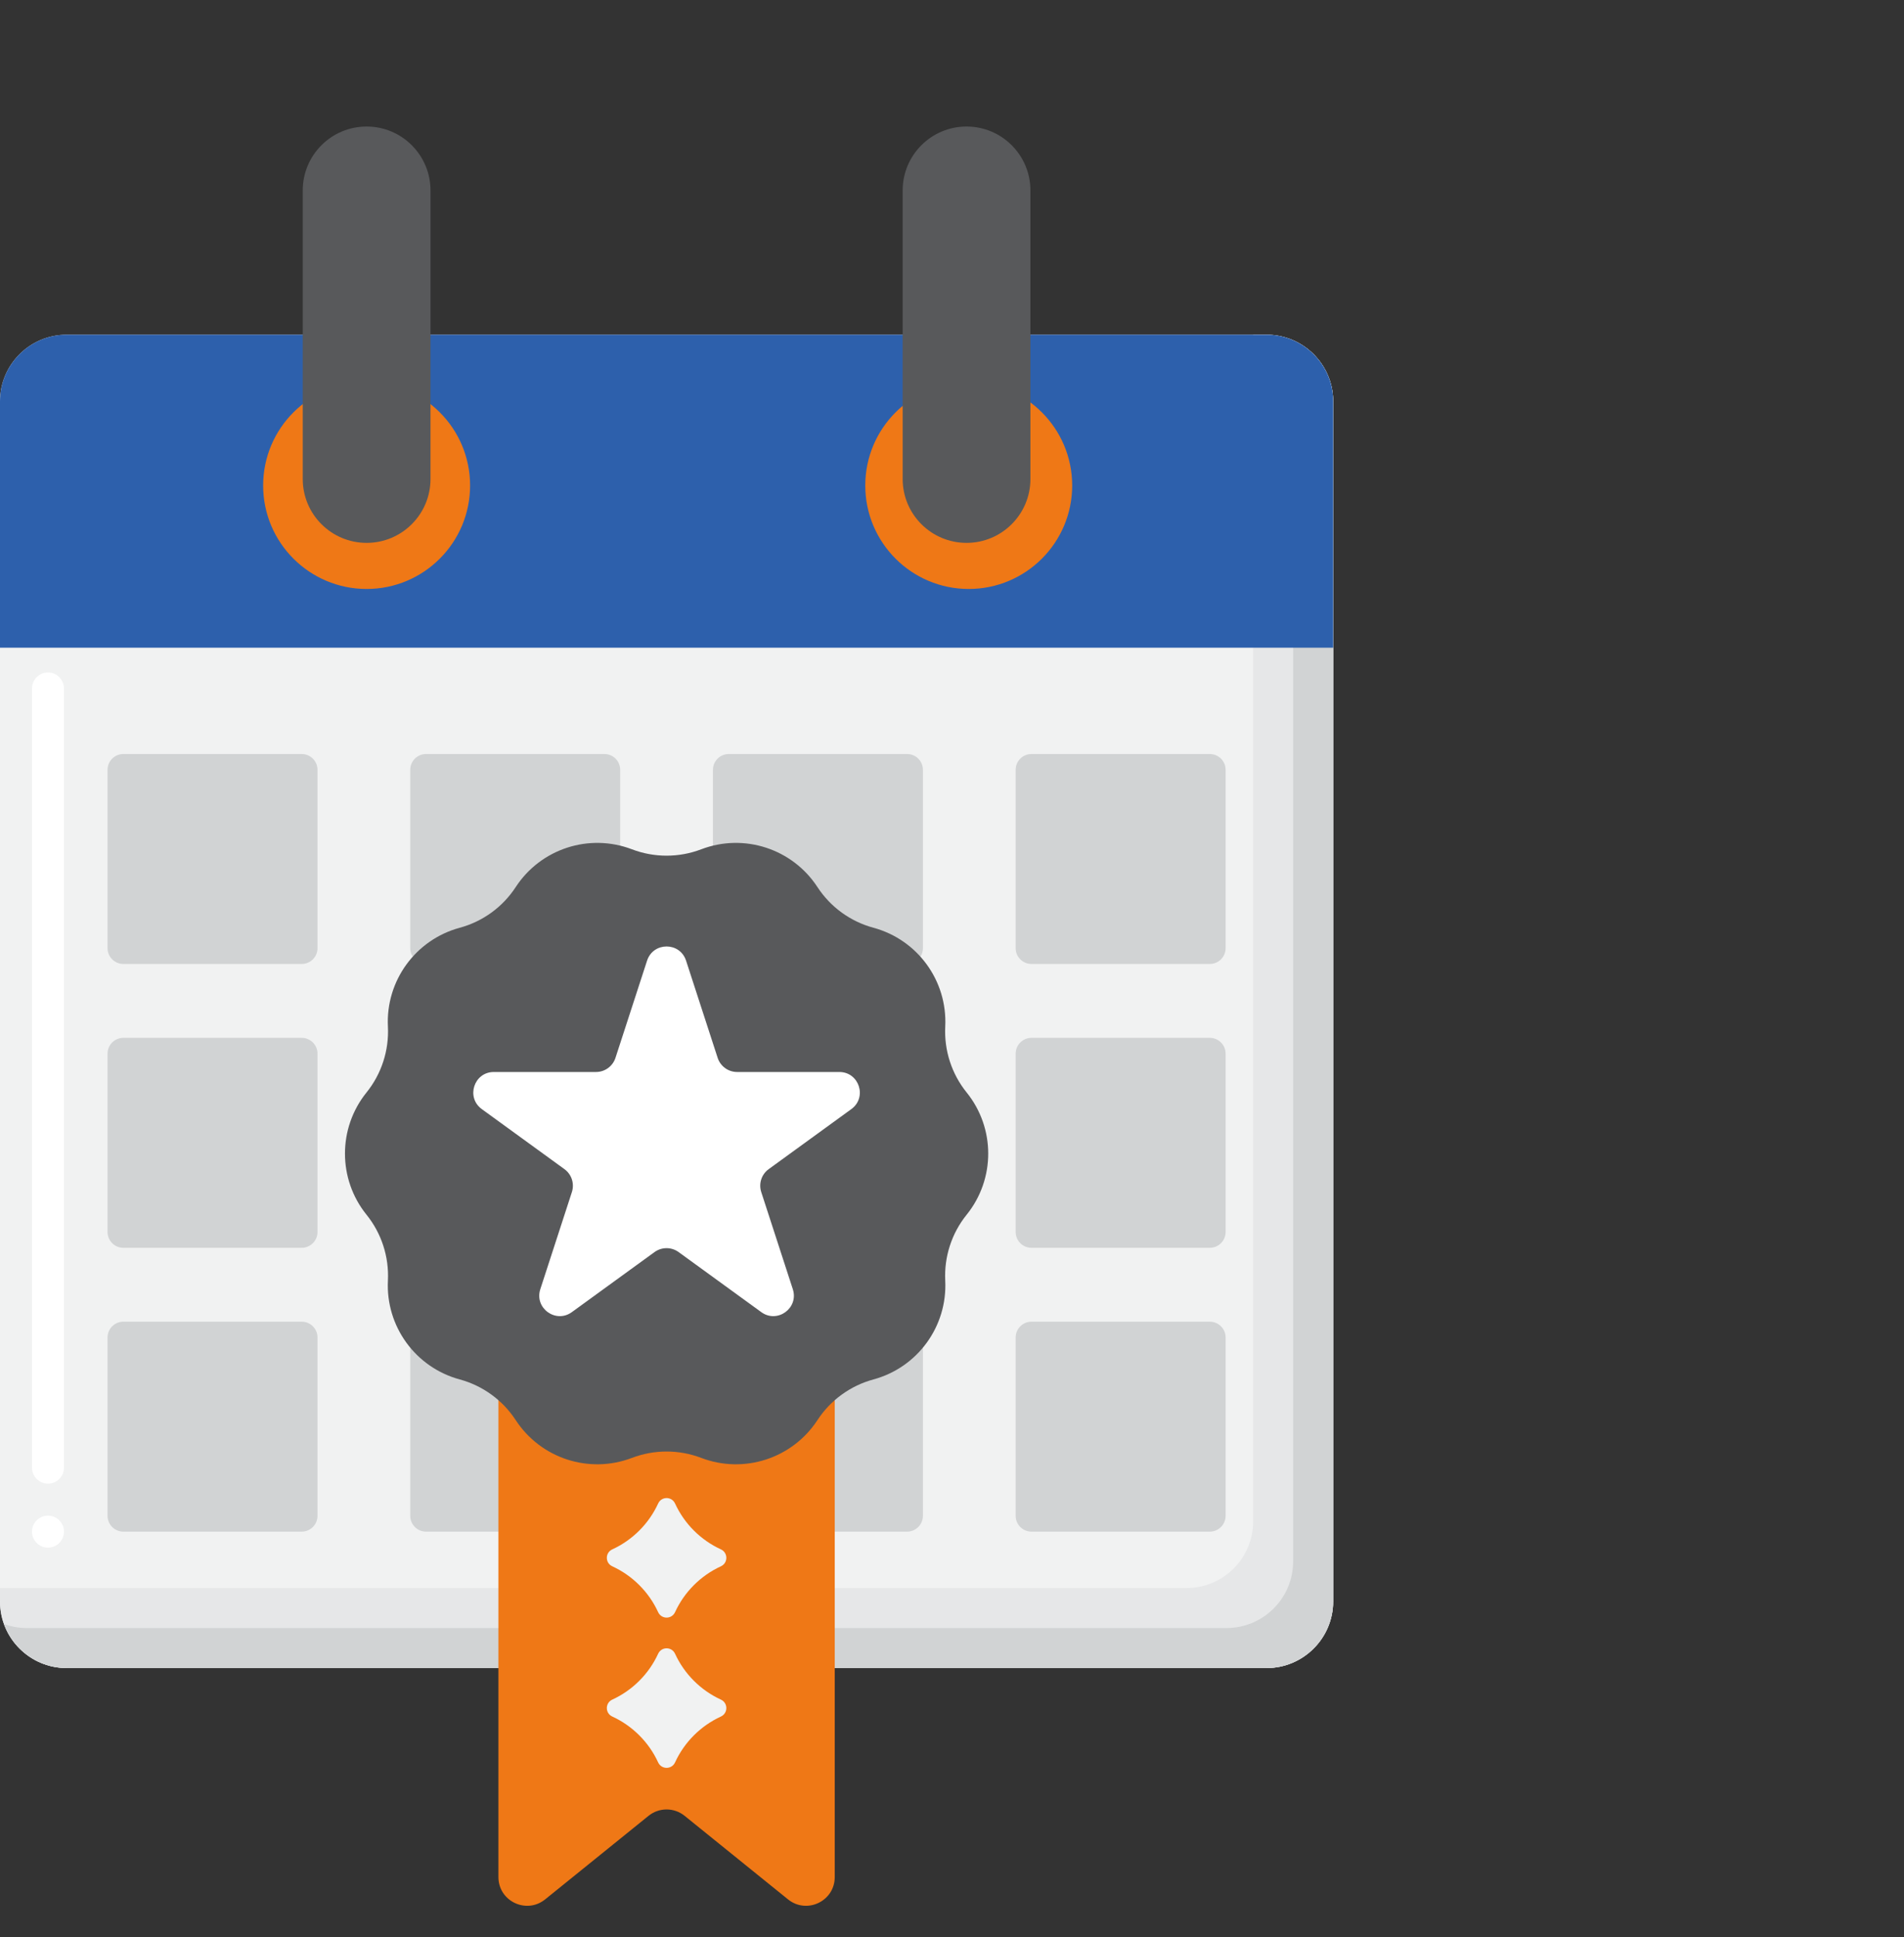
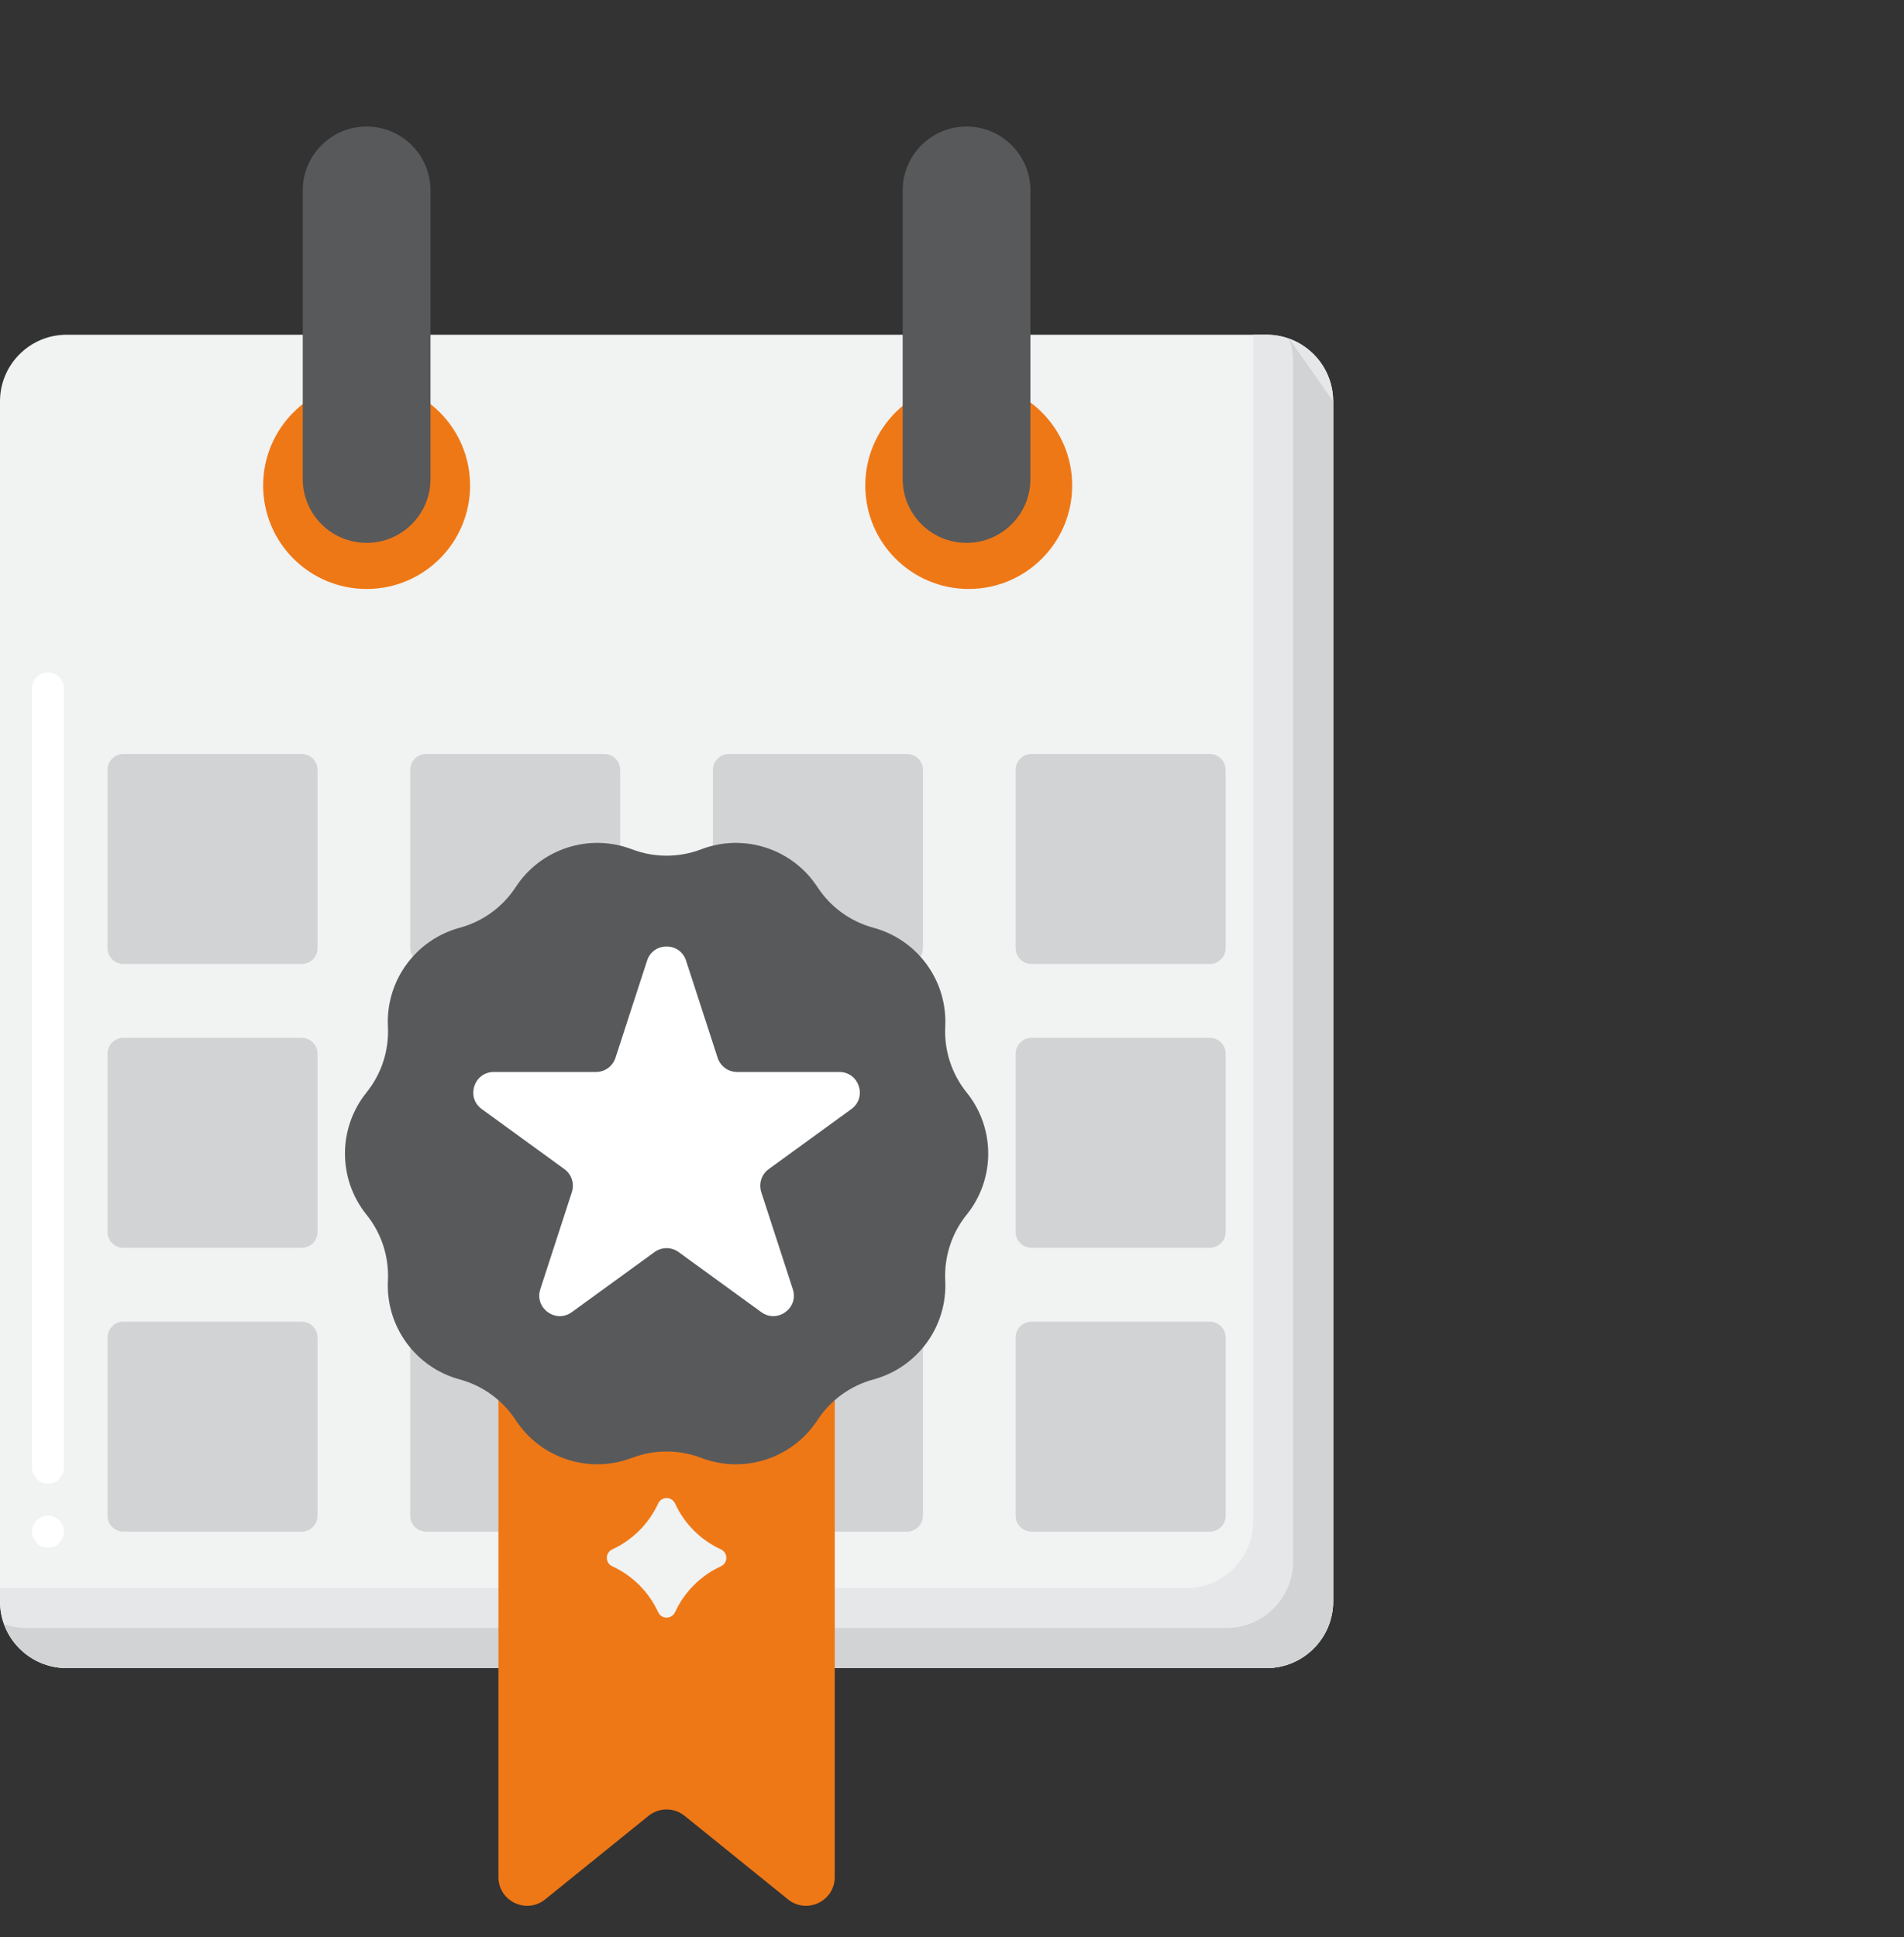
<svg xmlns="http://www.w3.org/2000/svg" width="58" height="59" viewBox="0 0 58 59" fill="none">
  <rect x="0" y="0" width="58" height="59" fill="#333333" stroke="none" />
  <g clip-path="url(#clip0_2330_3186)">
    <path d="M38.58 50.806H2.031C0.909 50.806 0 49.897 0 48.775V12.225C0 11.104 0.909 10.195 2.031 10.195H38.581C39.702 10.195 40.611 11.104 40.611 12.225V48.775C40.611 49.897 39.702 50.806 38.58 50.806Z" fill="#F1F2F2" />
    <path d="M38.58 10.195H38.174V46.338C38.174 47.46 37.265 48.369 36.143 48.369H0V48.775C0 49.897 0.909 50.806 2.031 50.806H38.581C39.702 50.806 40.611 49.897 40.611 48.775V12.225C40.611 11.104 39.702 10.195 38.58 10.195Z" fill="#E6E7E8" />
-     <path d="M39.27 10.318C39.348 10.533 39.392 10.765 39.392 11.007V47.557C39.392 48.678 38.483 49.587 37.362 49.587H0.812C0.57 49.587 0.338 49.543 0.123 49.465C0.405 50.246 1.151 50.806 2.031 50.806H38.581C39.702 50.806 40.611 49.897 40.611 48.775V12.226C40.611 11.346 40.051 10.6 39.27 10.318Z" fill="#D1D3D4" />
+     <path d="M39.27 10.318C39.348 10.533 39.392 10.765 39.392 11.007V47.557C39.392 48.678 38.483 49.587 37.362 49.587H0.812C0.57 49.587 0.338 49.543 0.123 49.465C0.405 50.246 1.151 50.806 2.031 50.806H38.581C39.702 50.806 40.611 49.897 40.611 48.775V12.226Z" fill="#D1D3D4" />
    <path d="M1.462 47.139C1.194 47.139 0.974 46.919 0.974 46.651C0.974 46.383 1.194 46.164 1.462 46.164C1.73 46.164 1.949 46.383 1.949 46.651C1.949 46.919 1.73 47.139 1.462 47.139ZM1.462 45.189C1.194 45.189 0.974 44.97 0.974 44.702V20.97C0.974 20.702 1.194 20.483 1.462 20.483C1.73 20.483 1.949 20.702 1.949 20.97V44.702C1.949 44.97 1.73 45.189 1.462 45.189Z" fill="white" />
-     <path d="M38.58 10.195H2.031C0.909 10.195 0 11.104 0 12.225V19.727H40.611V12.225C40.611 11.104 39.702 10.195 38.58 10.195Z" fill="#2D60AC" />
    <path d="M11.168 17.939C12.909 17.939 14.32 16.528 14.32 14.788C14.32 13.047 12.909 11.636 11.168 11.636C9.427 11.636 8.016 13.047 8.016 14.788C8.016 16.528 9.427 17.939 11.168 17.939Z" fill="#EF7816" />
    <path d="M29.509 17.939C31.25 17.939 32.661 16.528 32.661 14.788C32.661 13.047 31.25 11.636 29.509 11.636C27.769 11.636 26.358 13.047 26.358 14.788C26.358 16.528 27.769 17.939 29.509 17.939Z" fill="#EF7816" />
    <path d="M11.168 16.535C10.093 16.535 9.222 15.664 9.222 14.589V5.801C9.222 4.726 10.093 3.854 11.168 3.854C12.243 3.854 13.114 4.726 13.114 5.801V14.589C13.114 15.664 12.243 16.535 11.168 16.535Z" fill="#58595B" />
    <path d="M29.443 16.535C28.369 16.535 27.497 15.664 27.497 14.589V5.801C27.497 4.726 28.368 3.854 29.443 3.854C30.518 3.854 31.389 4.726 31.389 5.801V14.589C31.389 15.664 30.518 16.535 29.443 16.535Z" fill="#58595B" />
    <path d="M37.335 23.448V28.879C37.335 29.145 37.119 29.361 36.852 29.361H31.422C31.155 29.361 30.939 29.145 30.939 28.879V23.448C30.939 23.181 31.155 22.966 31.422 22.966H36.852C37.119 22.966 37.335 23.181 37.335 23.448Z" fill="#D1D3D4" />
    <path d="M28.114 23.448V28.879C28.114 29.145 27.898 29.361 27.631 29.361H22.201C21.934 29.361 21.718 29.145 21.718 28.879V23.448C21.718 23.181 21.934 22.966 22.201 22.966H27.631C27.898 22.966 28.114 23.181 28.114 23.448Z" fill="#D1D3D4" />
    <path d="M18.892 23.448V28.879C18.892 29.145 18.677 29.361 18.41 29.361H12.979C12.713 29.361 12.497 29.145 12.497 28.879V23.448C12.497 23.181 12.713 22.966 12.979 22.966H18.41C18.677 22.966 18.892 23.181 18.892 23.448Z" fill="#D1D3D4" />
    <path d="M9.672 23.448V28.879C9.672 29.145 9.456 29.361 9.189 29.361H3.759C3.492 29.361 3.276 29.145 3.276 28.879V23.448C3.276 23.181 3.492 22.966 3.759 22.966H9.189C9.456 22.966 9.672 23.181 9.672 23.448Z" fill="#D1D3D4" />
    <path d="M28.114 32.093V37.524C28.114 37.79 27.898 38.006 27.631 38.006H22.201C21.934 38.006 21.718 37.79 21.718 37.524V32.093C21.718 31.826 21.934 31.611 22.201 31.611H27.631C27.898 31.611 28.114 31.826 28.114 32.093Z" fill="#D1D3D4" />
-     <path d="M18.892 32.093V37.524C18.892 37.79 18.677 38.006 18.41 38.006H12.979C12.713 38.006 12.497 37.79 12.497 37.524V32.093C12.497 31.826 12.713 31.611 12.979 31.611H18.41C18.677 31.611 18.892 31.826 18.892 32.093Z" fill="#D1D3D4" />
    <path d="M9.672 32.093V37.524C9.672 37.79 9.456 38.006 9.189 38.006H3.759C3.492 38.006 3.276 37.79 3.276 37.524V32.093C3.276 31.826 3.492 31.611 3.759 31.611H9.189C9.456 31.611 9.672 31.826 9.672 32.093Z" fill="#D1D3D4" />
    <path d="M28.114 40.738V46.169C28.114 46.435 27.898 46.651 27.631 46.651H22.201C21.934 46.651 21.718 46.435 21.718 46.169V40.738C21.718 40.472 21.934 40.256 22.201 40.256H27.631C27.898 40.256 28.114 40.472 28.114 40.738Z" fill="#D1D3D4" />
    <path d="M18.892 40.738V46.169C18.892 46.435 18.677 46.651 18.41 46.651H12.979C12.713 46.651 12.497 46.435 12.497 46.169V40.738C12.497 40.472 12.713 40.256 12.979 40.256H18.41C18.677 40.256 18.892 40.472 18.892 40.738Z" fill="#D1D3D4" />
    <path d="M9.672 40.738V46.169C9.672 46.435 9.456 46.651 9.189 46.651H3.759C3.492 46.651 3.276 46.435 3.276 46.169V40.738C3.276 40.472 3.492 40.256 3.759 40.256H9.189C9.456 40.256 9.672 40.472 9.672 40.738Z" fill="#D1D3D4" />
    <path d="M36.852 31.611H31.422C31.155 31.611 30.939 31.827 30.939 32.093V37.524C30.939 37.791 31.155 38.006 31.422 38.006H36.852C37.119 38.006 37.335 37.791 37.335 37.524V32.093C37.335 31.827 37.119 31.611 36.852 31.611Z" fill="#D1D3D4" />
    <path d="M36.852 40.256H31.422C31.155 40.256 30.939 40.472 30.939 40.738V46.169C30.939 46.435 31.155 46.651 31.422 46.651H36.852C37.119 46.651 37.335 46.435 37.335 46.169V40.738C37.335 40.472 37.119 40.256 36.852 40.256Z" fill="#D1D3D4" />
    <path d="M15.183 41.011V57.172C15.183 57.907 16.034 58.313 16.606 57.852L19.756 55.307C20.077 55.048 20.534 55.048 20.855 55.307L24.005 57.852C24.577 58.313 25.428 57.907 25.428 57.172V41.011H15.183Z" fill="#EF7816" />
    <path d="M21.361 25.868C22.664 25.371 24.137 25.85 24.9 27.017C25.298 27.627 25.905 28.068 26.608 28.258C27.954 28.623 28.864 29.876 28.794 31.268C28.758 31.995 28.99 32.71 29.447 33.276C30.322 34.362 30.322 35.911 29.447 36.997C28.99 37.563 28.758 38.278 28.794 39.005C28.864 40.397 27.953 41.65 26.608 42.015C25.905 42.205 25.297 42.647 24.9 43.256C24.137 44.423 22.664 44.902 21.361 44.405C20.681 44.146 19.93 44.146 19.25 44.405C17.947 44.902 16.474 44.423 15.711 43.256C15.314 42.647 14.706 42.205 14.004 42.015C12.657 41.65 11.747 40.397 11.817 39.005C11.853 38.278 11.621 37.563 11.164 36.997C10.29 35.911 10.29 34.362 11.164 33.276C11.621 32.71 11.853 31.995 11.817 31.268C11.747 29.876 12.658 28.623 14.004 28.258C14.706 28.068 15.314 27.627 15.711 27.017C16.474 25.85 17.947 25.371 19.25 25.868C19.93 26.127 20.681 26.127 21.361 25.868Z" fill="#58595B" />
    <path d="M20.899 29.26L21.861 32.219C21.945 32.477 22.184 32.651 22.455 32.651H25.567C26.172 32.651 26.424 33.425 25.934 33.781L23.416 35.61C23.197 35.769 23.106 36.05 23.189 36.308L24.151 39.267C24.338 39.843 23.679 40.321 23.19 39.965L20.672 38.136C20.453 37.977 20.157 37.977 19.938 38.136L17.42 39.965C16.931 40.321 16.272 39.843 16.459 39.267L17.421 36.308C17.504 36.05 17.413 35.769 17.194 35.61L14.676 33.781C14.187 33.425 14.438 32.651 15.043 32.651H18.155C18.426 32.651 18.665 32.477 18.749 32.219L19.711 29.26C19.899 28.684 20.713 28.684 20.899 29.26Z" fill="white" />
    <path d="M20.048 45.795C19.765 46.411 19.267 46.908 18.652 47.191C18.43 47.293 18.43 47.605 18.652 47.707C19.267 47.99 19.765 48.487 20.048 49.103C20.15 49.325 20.462 49.325 20.564 49.103C20.847 48.487 21.344 47.99 21.96 47.707C22.181 47.605 22.181 47.293 21.96 47.191C21.344 46.908 20.847 46.411 20.564 45.795C20.462 45.573 20.15 45.573 20.048 45.795Z" fill="#F1F2F2" />
-     <path d="M20.048 50.371C19.765 50.987 19.267 51.484 18.652 51.767C18.43 51.869 18.43 52.181 18.652 52.283C19.267 52.566 19.765 53.063 20.048 53.679C20.15 53.901 20.462 53.901 20.564 53.679C20.847 53.063 21.344 52.566 21.96 52.283C22.181 52.181 22.181 51.869 21.96 51.767C21.344 51.484 20.847 50.987 20.564 50.371C20.462 50.149 20.15 50.149 20.048 50.371Z" fill="#F1F2F2" />
  </g>
  <defs>
    <clipPath id="clip0_2330_3186">
      <rect width="58" height="58" fill="white" transform="translate(0 0.048)" />
    </clipPath>
  </defs>
</svg>